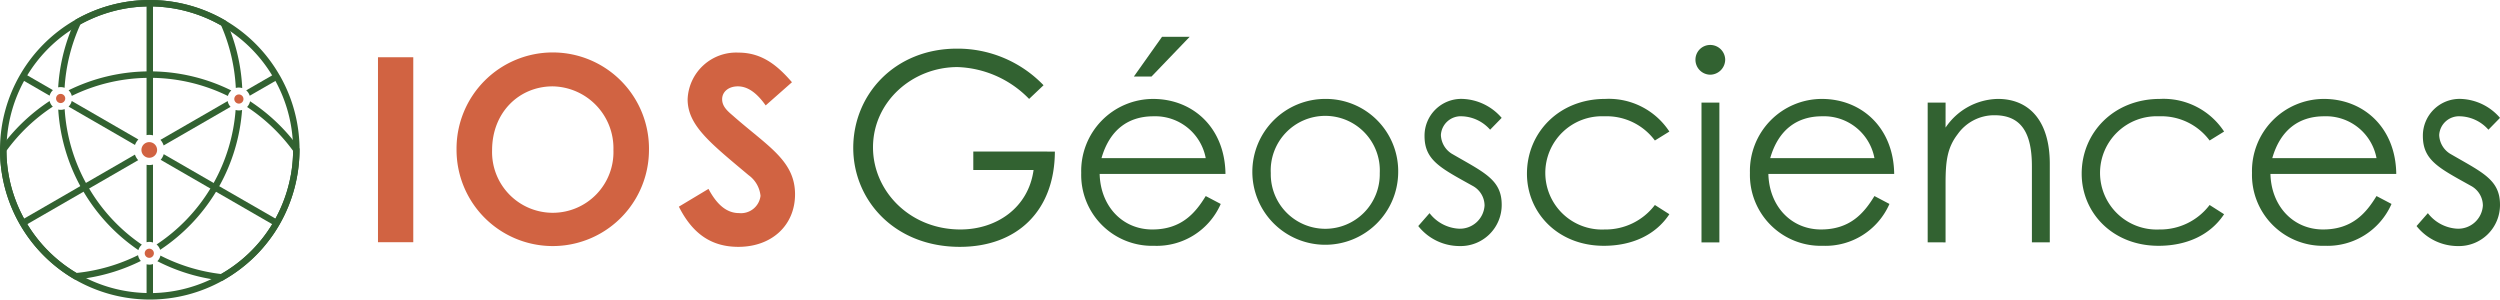
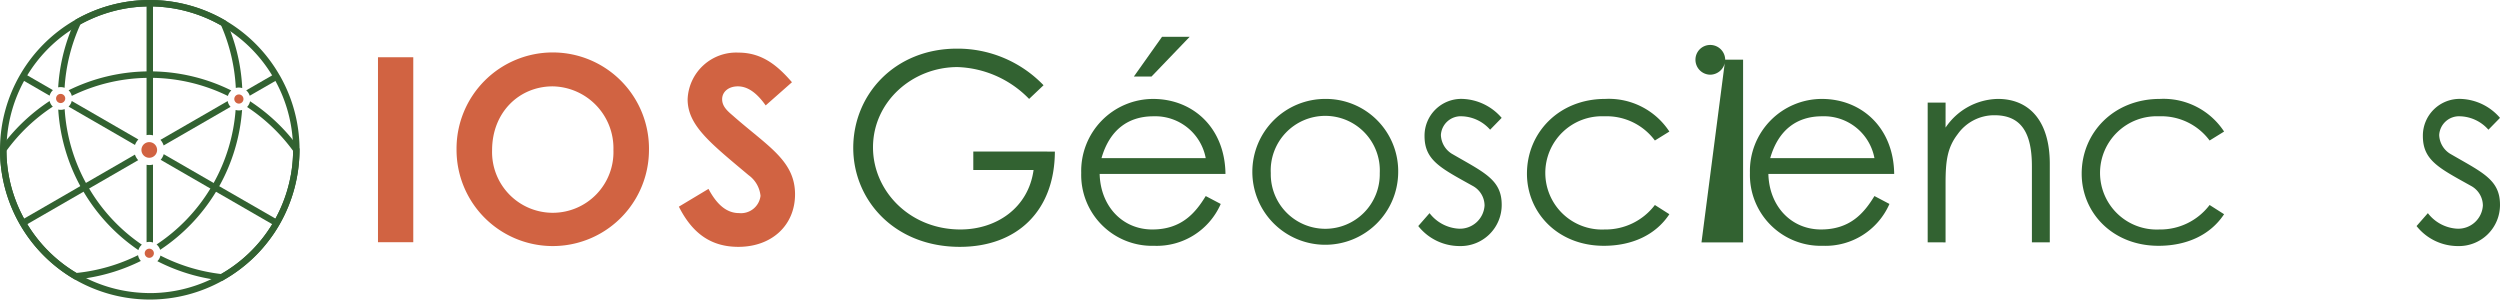
<svg xmlns="http://www.w3.org/2000/svg" id="Groupe_193" data-name="Groupe 193" width="311.618" height="37.334" viewBox="0 0 311.618 37.334">
  <defs>
    <clipPath id="clip-path">
      <rect id="Rectangle_13" data-name="Rectangle 13" width="311.618" height="37.334" fill="none" />
    </clipPath>
  </defs>
  <g id="Groupe_6" data-name="Groupe 6" clip-path="url(#clip-path)">
    <path id="Tracé_63" data-name="Tracé 63" d="M37.334,34.309l-.072-.1q-.372-.517-.771-1.011a23.139,23.139,0,0,0-5.321-4.808,1.42,1.42,0,0,1-.373.715,22.3,22.3,0,0,1,5.736,5.468c0,.09,0,.18-.005.269s0,.206-.009.309q-.01.268-.029.536c-.008.109-.016.219-.027.328-.008.092-.016.184-.026.276-.006.067-.014.135-.023.2s-.018.144-.027.216-.016.135-.027.2-.023.164-.036.246c-.029.19-.061.38-.1.568s-.074.377-.116.564c-.021.093-.042.187-.065.28-.043.185-.09.372-.141.557s-.1.369-.159.552-.114.367-.177.547-.118.338-.18.5q-.159.428-.343.849c-.037.085-.074.169-.113.253s-.079.174-.121.261c-.118.25-.243.5-.372.743-.032.063-.066.126-.1.188-.063.116-.129.232-.195.348s-.135.232-.206.346A17.664,17.664,0,0,1,31,47.364q-.155.148-.314.29c-.087.08-.174.158-.263.235l-.222.192a17.854,17.854,0,0,1-2.66,1.861h0l-.023.013h-.065l-.077.078q-.519.289-1.056.544A17.8,17.8,0,0,1,19.07,52.3c-.126,0-.253,0-.378,0h-.026c-.133,0-.265,0-.4-.006a17.925,17.925,0,0,1-7.52-1.849c-.372-.182-.739-.38-1.1-.589l-.111-.066h0c-.045-.027-.09-.053-.135-.082q-.5-.3-.969-.631c-.079-.055-.158-.111-.235-.167s-.156-.113-.233-.171-.153-.116-.229-.176l-.227-.179c-.076-.06-.15-.121-.224-.182-.223-.184-.441-.372-.654-.568q-.1-.094-.208-.193c-.137-.131-.274-.261-.408-.4q-.1-.1-.2-.2-.251-.258-.488-.528c-.05-.053-.1-.108-.143-.163-.063-.071-.126-.144-.185-.216a17.888,17.888,0,0,1-1.377-1.873c-.076-.116-.148-.233-.219-.351s-.142-.235-.211-.354c-.016-.024-.029-.05-.043-.076s-.04-.071-.053-.093c-.032-.056-.063-.113-.095-.171l-.044-.081c-.09-.164-.177-.331-.261-.5s-.171-.348-.251-.523-.151-.333-.224-.5a.072.072,0,0,0-.008-.021q-.107-.252-.2-.5c-.1-.263-.2-.528-.287-.8-.018-.05-.034-.1-.05-.151s-.034-.1-.05-.155a17.364,17.364,0,0,1-.451-1.733c-.015-.066-.027-.132-.04-.2-.018-.093-.035-.187-.052-.28q-.051-.28-.092-.56c-.029-.187-.053-.375-.074-.565s-.04-.377-.055-.565c-.008-.1-.014-.19-.021-.285-.013-.188-.021-.378-.027-.568,0-.085-.006-.171-.006-.256s0-.142,0-.212a22.284,22.284,0,0,1,5.778-5.5,1.39,1.39,0,0,1-.4-.7A23.27,23.27,0,0,0,.849,33.19c-.267.33-.525.67-.773,1.015l-.074.1c0,.044,0,.085,0,.129A18.659,18.659,0,0,0,2.4,43.6l.043.078c.019.035.04.071.055.095a18.669,18.669,0,0,0,6.741,6.782l.113.065a18.756,18.756,0,0,0,9.31,2.488h.026a18.64,18.64,0,0,0,9.019-2.336h0l.014-.008h.063l.079-.078c.259-.148.515-.3.765-.459.082-.052.164-.1.245-.156a18.554,18.554,0,0,0,2.349-1.816c.05-.044.1-.089.148-.135q.568-.524,1.09-1.1c.069-.076.138-.153.206-.23s.137-.154.2-.233q.512-.6.969-1.24c.116-.159.227-.319.337-.481q.346-.519.659-1.061a18.8,18.8,0,0,0,2.5-9.33v-.129ZM18.267,25.475c.134,0,.266,0,.4,0s.269,0,.4,0a22.073,22.073,0,0,1,9.34,2.257,1.408,1.408,0,0,1,.428-.684A22.891,22.891,0,0,0,19.07,24.67c-.135,0-.269,0-.4,0s-.267,0-.4,0a22.908,22.908,0,0,0-9.723,2.353,1.393,1.393,0,0,1,.4.7,22.088,22.088,0,0,1,9.325-2.246" transform="translate(0 -15.77)" fill="#326231" />
    <path id="Tracé_64" data-name="Tracé 64" d="M29.368,13.7a22.1,22.1,0,0,1-2.734,9.1c-.062.113-.127.227-.193.34a.316.316,0,0,0-.019.034l-.013.018c-.06.1-.119.2-.179.3a22.1,22.1,0,0,1-6.715,6.981,1.436,1.436,0,0,1,.45.665A22.913,22.913,0,0,0,26.925,23.9c.06-.1.118-.193.174-.291.006-.01.011-.021.016-.031l.014-.023c.068-.116.134-.232.2-.349a22.938,22.938,0,0,0,2.846-9.5,1.356,1.356,0,0,1-.4.058,1.421,1.421,0,0,1-.408-.06M10.124,2.981Q10.7,2.668,11.3,2.4c.085-.039.171-.077.258-.114.43-.189.868-.357,1.311-.51.088-.031.177-.06.266-.089L13.4,1.6c.09-.027.179-.054.269-.08s.161-.047.243-.069c.369-.1.741-.195,1.116-.272.092-.019.183-.039.276-.055s.183-.035.275-.052c.29-.052.583-.1.876-.134l.255-.029q.314-.036.631-.06c.065-.005.13-.01.195-.013.038,0,.073,0,.11-.006.1-.006.207-.011.312-.016L18.267.8c.026,0,.053,0,.079,0h.32c.135,0,.269,0,.4.006.087,0,.174,0,.261.008.168.006.337.014.5.026.113.008.225.016.338.027.09.006.179.015.267.024.185.018.37.04.556.065l.032,0c.1.013.194.026.291.042.293.044.583.093.873.153.173.034.347.072.522.113a.541.541,0,0,0,.053.013c.19.045.382.093.571.145.1.026.19.051.283.079q.249.072.493.15l.226.074.172.058.232.082c.19.069.38.142.569.216.085.035.171.069.256.106.15.061.3.126.446.193.074.032.148.066.22.1.056.026.111.052.166.079.081.037.161.077.242.118s.176.089.264.134.174.09.261.138.175.093.26.143c.048.026.1.053.145.08,0,0,0,0,0,0a22.267,22.267,0,0,1,1.828,7.79,1.418,1.418,0,0,1,.8.018,23.076,23.076,0,0,0-1.47-7.08c-.15-.4-.311-.789-.483-1.175L28.2,2.617c-.036-.022-.074-.045-.111-.066A18.752,18.752,0,0,0,18.666,0h-.027A18.678,18.678,0,0,0,9.526,2.393l-.113.063-.092.051v.005A18.655,18.655,0,0,0,0,18.538c0,.044,0,.085,0,.129a18.663,18.663,0,0,0,2.4,9.159l.043.078c.019.035.04.071.055.095a18.669,18.669,0,0,0,6.741,6.782l.113.065.129-.011c.422-.04.843-.092,1.263-.158a23.221,23.221,0,0,0,6.814-2.151,1.408,1.408,0,0,1-.351-.721,22.421,22.421,0,0,1-7.673,2.217h0c-.045-.027-.09-.053-.135-.082q-.5-.3-.969-.631c-.079-.055-.158-.109-.235-.167s-.157-.113-.234-.171-.153-.114-.229-.176-.151-.116-.227-.179-.15-.119-.224-.182c-.222-.184-.441-.372-.653-.568q-.1-.094-.208-.193c-.137-.129-.274-.261-.408-.4-.066-.066-.132-.134-.2-.2q-.25-.258-.488-.528c-.05-.053-.1-.108-.143-.163-.063-.071-.126-.144-.185-.216a17.888,17.888,0,0,1-1.377-1.873c-.075-.116-.148-.233-.219-.351s-.142-.235-.211-.354c-.016-.024-.029-.05-.044-.076s-.04-.071-.053-.093c-.032-.056-.063-.113-.095-.171-.015-.026-.029-.053-.044-.081-.09-.164-.177-.331-.26-.5s-.171-.348-.252-.523-.151-.333-.224-.5a.1.1,0,0,0-.008-.021c-.071-.168-.138-.335-.2-.5-.1-.263-.2-.528-.287-.8-.017-.05-.034-.1-.05-.151s-.034-.1-.05-.155a17.563,17.563,0,0,1-.451-1.733c-.014-.066-.027-.132-.04-.2C1.116,22,1.1,21.9,1.082,21.81q-.051-.28-.092-.56c-.027-.189-.051-.377-.074-.565s-.041-.377-.055-.565c-.008-.1-.015-.19-.021-.285-.013-.188-.021-.378-.027-.568,0-.085,0-.171-.006-.256s0-.142,0-.212v-.129c0-.417.016-.834.045-1.25A17.95,17.95,0,0,1,3,10.086c.063-.118.129-.235.2-.351s.135-.232.2-.346a17.8,17.8,0,0,1,5.45-5.644q.476-.314.973-.6Z" transform="translate(0 0.001)" fill="#326231" />
    <path id="Tracé_65" data-name="Tracé 65" d="M50.2,18.539A18.644,18.644,0,0,0,47.8,9.525c-.036-.065-.076-.131-.11-.185a18.587,18.587,0,0,0-6.629-6.721l-.111-.066A18.753,18.753,0,0,0,31.528,0H31.5a18.678,18.678,0,0,0-9.113,2.394l-.113.063-.055.118c-.179.385-.348.776-.506,1.171a23.074,23.074,0,0,0-1.6,7.145,1.346,1.346,0,0,1,.3-.034,1.449,1.449,0,0,1,.5.088,22.235,22.235,0,0,1,1.923-7.8c.016-.039.034-.077.052-.116l.092-.05q.575-.314,1.172-.583c.085-.039.171-.077.258-.114.43-.188.868-.357,1.311-.51.088-.031.177-.06.265-.089l.267-.085c.09-.027.179-.055.269-.08s.161-.047.243-.069c.369-.1.741-.2,1.116-.272l.276-.055.275-.052c.29-.051.583-.1.876-.133L29.569.91c.21-.024.421-.044.631-.06l.2-.013c.037,0,.072-.005.109-.006.1-.006.208-.012.312-.016s.21-.006.312-.008l.079,0L31.5.8h.027c.135,0,.269,0,.4.006.087,0,.174,0,.261.008.167.006.337.014.5.026.113.008.225.016.338.027.09.006.179.014.267.024.185.018.37.04.555.064l.032.005c.1.013.2.026.291.042.293.043.583.093.873.153.174.034.348.072.522.113l.053.013c.19.045.382.093.572.145.1.026.19.052.283.079q.249.072.493.15l.225.074.172.058.232.082c.19.069.38.142.568.216.085.035.171.069.256.106.15.061.3.126.446.193.074.032.148.066.221.1.056.026.111.052.166.079.08.037.161.077.242.118s.175.088.264.133.174.092.261.138.174.1.259.143c.05.027.1.055.146.084s.074.042.111.063c.359.209.709.431,1.052.665a17.789,17.789,0,0,1,5.191,5.483c.072.118.142.237.211.356.034.053.066.1.1.162s.066.118.1.176a17.877,17.877,0,0,1,2.158,7.335q.044.621.044,1.245h0c0,.044,0,.085,0,.129,0,.091,0,.181,0,.269s-.005.206-.01.309q-.01.268-.029.536c-.008.11-.016.219-.027.329-.008.092-.016.184-.026.275-.006.068-.014.135-.022.2s-.018.143-.027.216-.016.135-.027.2-.023.164-.035.246q-.043.285-.1.568c-.035.188-.074.377-.116.563-.019.093-.04.187-.064.28-.044.185-.09.372-.142.557-.1.37-.211.738-.337,1.1-.056.169-.118.338-.18.5q-.16.427-.343.849c-.037.085-.074.169-.113.253s-.079.174-.12.261c-.118.25-.242.5-.372.742q-.048.094-.1.189c-.063.116-.129.232-.195.348s-.135.232-.206.346a17.672,17.672,0,0,1-2.934,3.649q-.155.147-.314.29c-.087.081-.174.158-.263.235l-.222.192a17.854,17.854,0,0,1-2.66,1.861h0a22.341,22.341,0,0,1-7.547-2.3,1.411,1.411,0,0,1-.385.7,23.15,23.15,0,0,0,6.712,2.23c.419.071.84.131,1.262.177l.127.013h0l.014-.008.1-.055.043-.024c.259-.148.515-.3.765-.459.082-.052.164-.1.245-.156a18.616,18.616,0,0,0,2.349-1.817c.05-.043.1-.088.148-.135q.568-.524,1.09-1.1c.069-.075.138-.153.206-.23s.137-.155.2-.233q.512-.6.969-1.24c.116-.159.227-.319.337-.481.23-.346.451-.7.659-1.061a18.8,18.8,0,0,0,2.5-9.33v-.027c0-.034,0-.069,0-.1M23.971,23.5c-.069-.114-.135-.23-.2-.346l-.016-.024c-.013-.021-.026-.043-.037-.064-.048-.087-.1-.174-.144-.263A22.061,22.061,0,0,1,20.922,13.6a1.422,1.422,0,0,1-.8.058A22.916,22.916,0,0,0,22.876,23.2c.047.085.093.171.142.256.019.034.04.069.06.1.065.114.131.227.2.34a22.862,22.862,0,0,0,6.834,7.28,1.421,1.421,0,0,1,.433-.678,22.03,22.03,0,0,1-6.57-7" transform="translate(-12.862)" fill="#326231" />
    <path id="Tracé_66" data-name="Tracé 66" d="M51.451,1.085V17.564a1.941,1.941,0,0,0-.465-.058,1.8,1.8,0,0,0-.338.031V1.085Z" transform="translate(-32.38 -0.694)" fill="#326231" />
    <path id="Tracé_67" data-name="Tracé 67" d="M51.451,56.871v9.716a1.41,1.41,0,0,0-.8-.035V56.9a1.8,1.8,0,0,0,.338.031,1.854,1.854,0,0,0,.465-.058" transform="translate(-32.38 -36.359)" fill="#326231" />
-     <path id="Tracé_68" data-name="Tracé 68" d="M50.99,91.33a1.415,1.415,0,0,0,.461-.077v4.03h-.8v-4a1.418,1.418,0,0,0,.343.042" transform="translate(-32.38 -58.341)" fill="#326231" />
    <path id="Tracé_69" data-name="Tracé 69" d="M8.081,25.665l3.195,1.846a1.414,1.414,0,0,0-.412.689L7.68,26.362l-.362-.209.4-.7Z" transform="translate(-4.679 -16.275)" fill="#326231" />
    <path id="Tracé_70" data-name="Tracé 70" d="M24.1,34.9l8.309,4.8a1.867,1.867,0,0,0-.422.683l-8.28-4.779a1.426,1.426,0,0,0,.393-.7" transform="translate(-15.16 -22.315)" fill="#326231" />
    <path id="Tracé_71" data-name="Tracé 71" d="M70.2,61.511l-.4.694L69.439,62l-7.011-4.046-.7-.4-6.2-3.58a1.857,1.857,0,0,0,.382-.705l6.224,3.593.694.4L69.84,61.3Z" transform="translate(-35.503 -34.053)" fill="#326231" />
    <path id="Tracé_72" data-name="Tracé 72" d="M21.5,53.433a1.856,1.856,0,0,0,.406.692l-6.116,3.531-.7.4L8.082,62.1l-.362.21-.4-.694.362-.209,7.012-4.048.7-.4Z" transform="translate(-4.678 -34.161)" fill="#326231" />
    <path id="Tracé_73" data-name="Tracé 73" d="M63.833,34.927a1.414,1.414,0,0,0,.362.718l-8.343,4.816a1.875,1.875,0,0,0-.4-.7Z" transform="translate(-35.454 -22.33)" fill="#326231" />
    <path id="Tracé_74" data-name="Tracé 74" d="M89.1,26.153l-.364.211-3.2,1.845a1.418,1.418,0,0,0-.441-.673l3.235-1.866.367-.213Z" transform="translate(-54.408 -16.275)" fill="#326231" />
    <path id="Tracé_75" data-name="Tracé 75" d="M82.116,33.209a.571.571,0,1,1-.571-.571.571.571,0,0,1,.571.571" transform="translate(-51.769 -20.866)" fill="#d16342" />
    <path id="Tracé_76" data-name="Tracé 76" d="M20.521,33.021a.571.571,0,1,1-.571-.571.571.571,0,0,1,.571.571" transform="translate(-12.389 -20.746)" fill="#d16342" />
    <path id="Tracé_77" data-name="Tracé 77" d="M51.157,86.518a.571.571,0,1,1-.571-.571.571.571,0,0,1,.571.571" transform="translate(-31.976 -54.949)" fill="#d16342" />
    <path id="Tracé_78" data-name="Tracé 78" d="M50.833,50.093a.976.976,0,1,1-.976-.976.976.976,0,0,1,.976.976" transform="translate(-31.251 -31.402)" fill="#d16342" />
    <rect id="Rectangle_12" data-name="Rectangle 12" width="4.399" height="23.055" transform="translate(47.114 7.136)" fill="#d16342" />
    <path id="Tracé_79" data-name="Tracé 79" d="M181.769,30.353a11.993,11.993,0,1,1-23.986-.1,11.994,11.994,0,1,1,23.986.1m-19.555,0a7.566,7.566,0,1,0,15.124-.032,7.711,7.711,0,0,0-7.578-7.931c-4.142,0-7.546,3.211-7.546,7.963" transform="translate(-100.876 -11.625)" fill="#d16342" />
    <path id="Tracé_80" data-name="Tracé 80" d="M238.308,35.169c1.06,1.991,2.28,3.018,3.821,3.018a2.447,2.447,0,0,0,2.665-2.151,3.611,3.611,0,0,0-1.477-2.569c-4.785-4.014-7.61-6.2-7.61-9.473a6.059,6.059,0,0,1,6.326-5.812c2.922,0,4.849,1.573,6.679,3.693l-3.275,2.89c-1.092-1.542-2.216-2.376-3.468-2.376-1.156,0-1.959.674-1.959,1.606,0,.9.674,1.477,1.349,2.055,4.3,3.789,7.738,5.587,7.738,9.794,0,3.853-2.89,6.55-7.064,6.55-3.372,0-5.716-1.638-7.417-5.009Z" transform="translate(-149.997 -11.625)" fill="#d16342" />
    <path id="Tracé_81" data-name="Tracé 81" d="M320.012,29.64c-.033,7.481-4.79,11.876-11.844,11.876-8.17,0-13.288-5.84-13.288-12.336,0-6.66,5.184-12.37,12.927-12.37A14.862,14.862,0,0,1,318.6,21.371l-1.8,1.706a13.023,13.023,0,0,0-8.925-3.97c-5.644,0-10.533,4.331-10.533,10.007,0,5.414,4.561,10.236,10.894,10.236,4.462,0,8.465-2.657,9.121-7.415h-7.513v-2.3Z" transform="translate(-188.525 -10.747)" fill="#326231" />
    <path id="Tracé_82" data-name="Tracé 82" d="M375.971,29.812c.1,4,2.821,6.922,6.562,6.922,3.641,0,5.381-2.067,6.66-4.166l1.87.984a8.709,8.709,0,0,1-8.3,5.217,8.837,8.837,0,0,1-9.089-9.088,8.978,8.978,0,0,1,8.957-9.219c4.954,0,8.958,3.576,9.023,9.351Zm13.222-1.969a6.4,6.4,0,0,0-6.529-5.217c-3.117,0-5.446,1.673-6.464,5.217Zm-5.446-15.126h3.445l-4.757,4.954h-2.2Z" transform="translate(-238.902 -8.13)" fill="#326231" />
    <path id="Tracé_83" data-name="Tracé 83" d="M450.993,43.406a9.09,9.09,0,1,1-9.089-9.219,9.013,9.013,0,0,1,9.089,9.219m-15.88.033a6.793,6.793,0,1,0,13.583,0,6.8,6.8,0,1,0-13.583,0" transform="translate(-276.713 -21.857)" fill="#326231" />
    <path id="Tracé_84" data-name="Tracé 84" d="M491.55,48.426a4.948,4.948,0,0,0,3.642,1.936,3.078,3.078,0,0,0,3.215-2.886,2.8,2.8,0,0,0-1.443-2.428c-4-2.232-6.038-3.184-6.038-6.234a4.58,4.58,0,0,1,4.79-4.626,6.746,6.746,0,0,1,4.824,2.362L499.1,38.025a4.894,4.894,0,0,0-3.51-1.673,2.477,2.477,0,0,0-2.625,2.329,2.865,2.865,0,0,0,1.345,2.33c4,2.329,6.234,3.215,6.234,6.365a5.12,5.12,0,0,1-5.249,5.151,6.576,6.576,0,0,1-5.152-2.494Z" transform="translate(-313.361 -21.857)" fill="#326231" />
    <path id="Tracé_85" data-name="Tracé 85" d="M545.466,48.558c-1.707,2.592-4.66,3.937-8.17,3.937-5.742,0-9.58-4.134-9.58-8.99,0-5.118,4-9.318,9.745-9.318a9.029,9.029,0,0,1,8.006,4.068l-1.805,1.116a7.493,7.493,0,0,0-6.3-3.018,7.061,7.061,0,1,0,.033,14.108,7.718,7.718,0,0,0,6.266-3.052Z" transform="translate(-337.385 -21.857)" fill="#326231" />
-     <path id="Tracé_86" data-name="Tracé 86" d="M589.655,17.375a1.891,1.891,0,0,1-1.87,1.87,1.862,1.862,0,0,1-1.837-1.87,1.834,1.834,0,0,1,1.837-1.837,1.862,1.862,0,0,1,1.87,1.837M586.7,22.723h2.23V40.146H586.7Z" transform="translate(-374.614 -9.934)" fill="#326231" />
+     <path id="Tracé_86" data-name="Tracé 86" d="M589.655,17.375a1.891,1.891,0,0,1-1.87,1.87,1.862,1.862,0,0,1-1.837-1.87,1.834,1.834,0,0,1,1.837-1.837,1.862,1.862,0,0,1,1.87,1.837h2.23V40.146H586.7Z" transform="translate(-374.614 -9.934)" fill="#326231" />
    <path id="Tracé_87" data-name="Tracé 87" d="M607.078,43.538c.1,4,2.821,6.922,6.562,6.922,3.641,0,5.381-2.066,6.659-4.166l1.87.984a8.709,8.709,0,0,1-8.3,5.217,8.836,8.836,0,0,1-9.089-9.088,8.978,8.978,0,0,1,8.956-9.219c4.955,0,8.958,3.576,9.024,9.351ZM620.3,41.569a6.4,6.4,0,0,0-6.529-5.217c-3.117,0-5.446,1.673-6.464,5.217Z" transform="translate(-386.655 -21.857)" fill="#326231" />
    <path id="Tracé_88" data-name="Tracé 88" d="M668.428,37.763a8.026,8.026,0,0,1,6.529-3.576c3.807,0,6.464,2.625,6.464,8.1v9.778h-2.23V42.586c0-4.1-1.28-6.365-4.66-6.365a5.586,5.586,0,0,0-4.593,2.362c-1.314,1.705-1.509,3.412-1.509,6.167v7.317H666.2V34.645h2.232Z" transform="translate(-425.92 -21.857)" fill="#326231" />
    <path id="Tracé_89" data-name="Tracé 89" d="M737.178,48.558c-1.707,2.592-4.66,3.937-8.17,3.937-5.742,0-9.58-4.134-9.58-8.99,0-5.118,4-9.318,9.745-9.318a9.029,9.029,0,0,1,8.006,4.068l-1.805,1.116a7.493,7.493,0,0,0-6.3-3.018,7.061,7.061,0,1,0,.034,14.108,7.718,7.718,0,0,0,6.266-3.052Z" transform="translate(-459.952 -21.857)" fill="#326231" />
-     <path id="Tracé_90" data-name="Tracé 90" d="M780.592,43.538c.1,4,2.821,6.922,6.562,6.922,3.641,0,5.381-2.066,6.659-4.166l1.87.984a8.709,8.709,0,0,1-8.3,5.217,8.836,8.836,0,0,1-9.089-9.088,8.978,8.978,0,0,1,8.957-9.219c4.954,0,8.958,3.576,9.024,9.351Zm13.222-1.969a6.4,6.4,0,0,0-6.529-5.217c-3.117,0-5.447,1.673-6.464,5.217Z" transform="translate(-497.588 -21.857)" fill="#326231" />
    <path id="Tracé_91" data-name="Tracé 91" d="M836.574,48.426a4.947,4.947,0,0,0,3.642,1.936,3.077,3.077,0,0,0,3.214-2.886,2.8,2.8,0,0,0-1.442-2.428c-4-2.232-6.038-3.184-6.038-6.234a4.58,4.58,0,0,1,4.79-4.626,6.745,6.745,0,0,1,4.824,2.362l-1.444,1.476a4.894,4.894,0,0,0-3.51-1.673,2.477,2.477,0,0,0-2.625,2.329,2.865,2.865,0,0,0,1.345,2.33c4,2.329,6.234,3.215,6.234,6.365a5.12,5.12,0,0,1-5.249,5.151,6.576,6.576,0,0,1-5.152-2.494Z" transform="translate(-533.946 -21.857)" fill="#326231" />
  </g>
</svg>